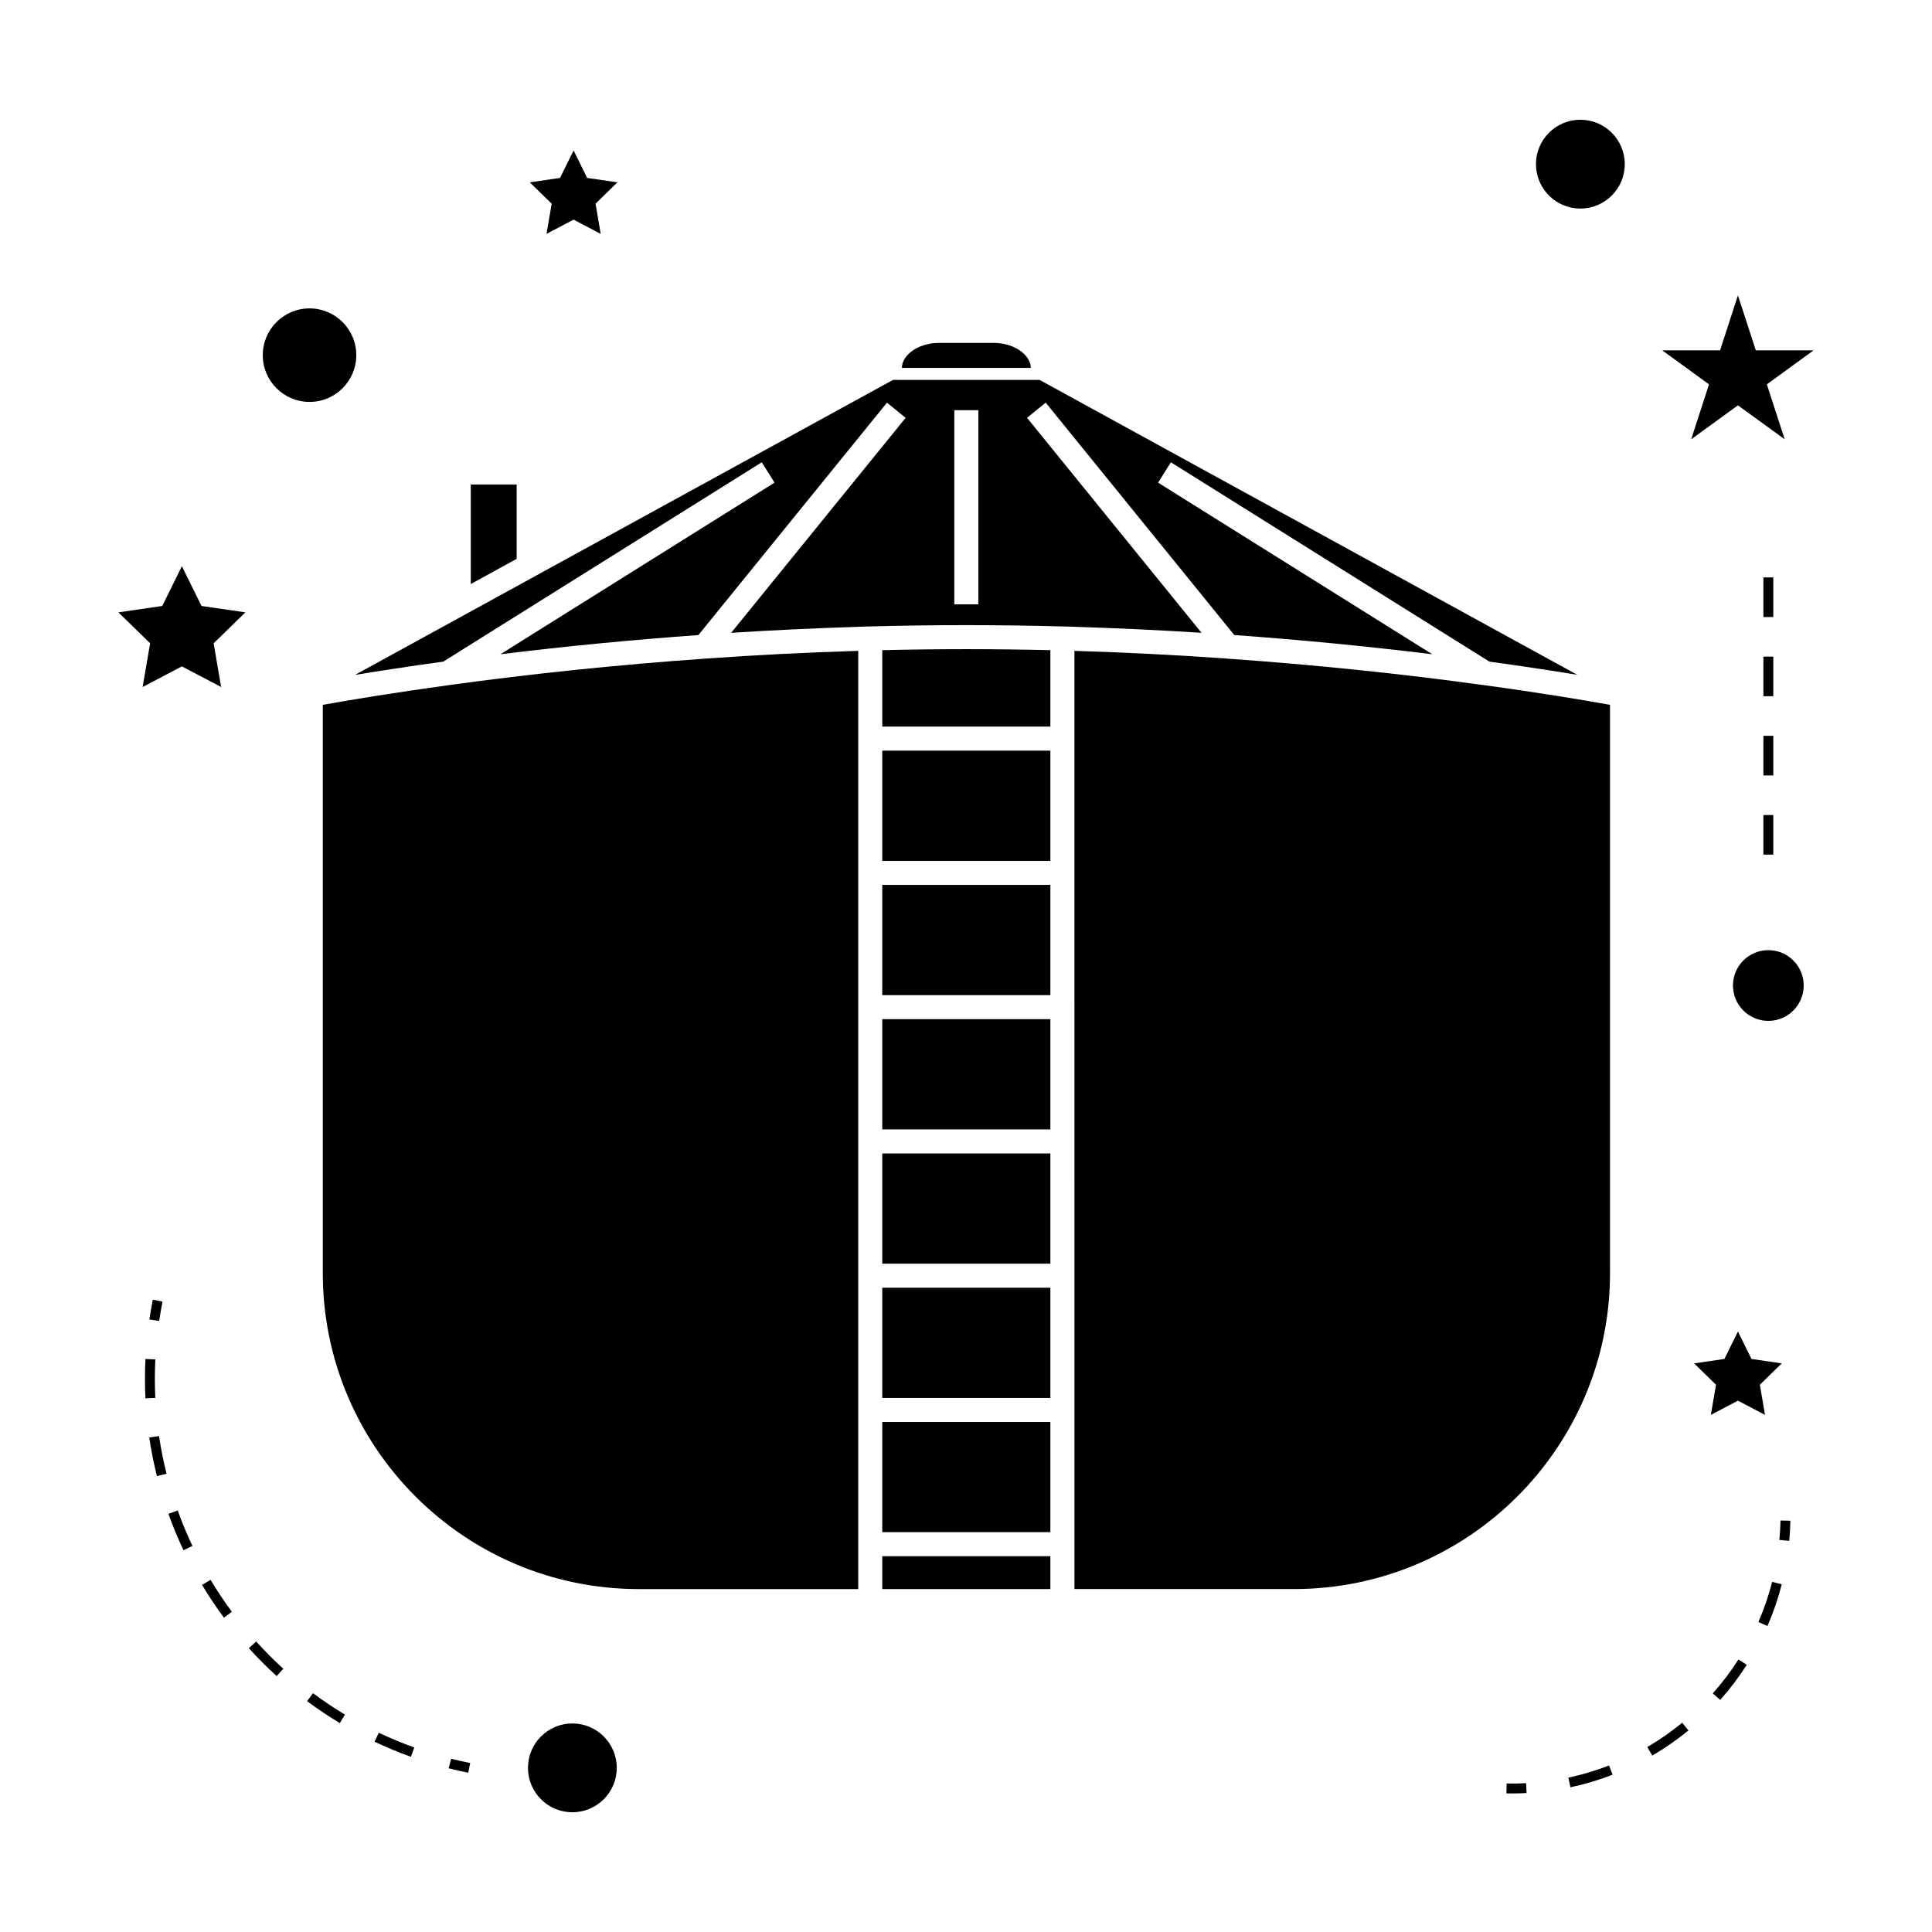
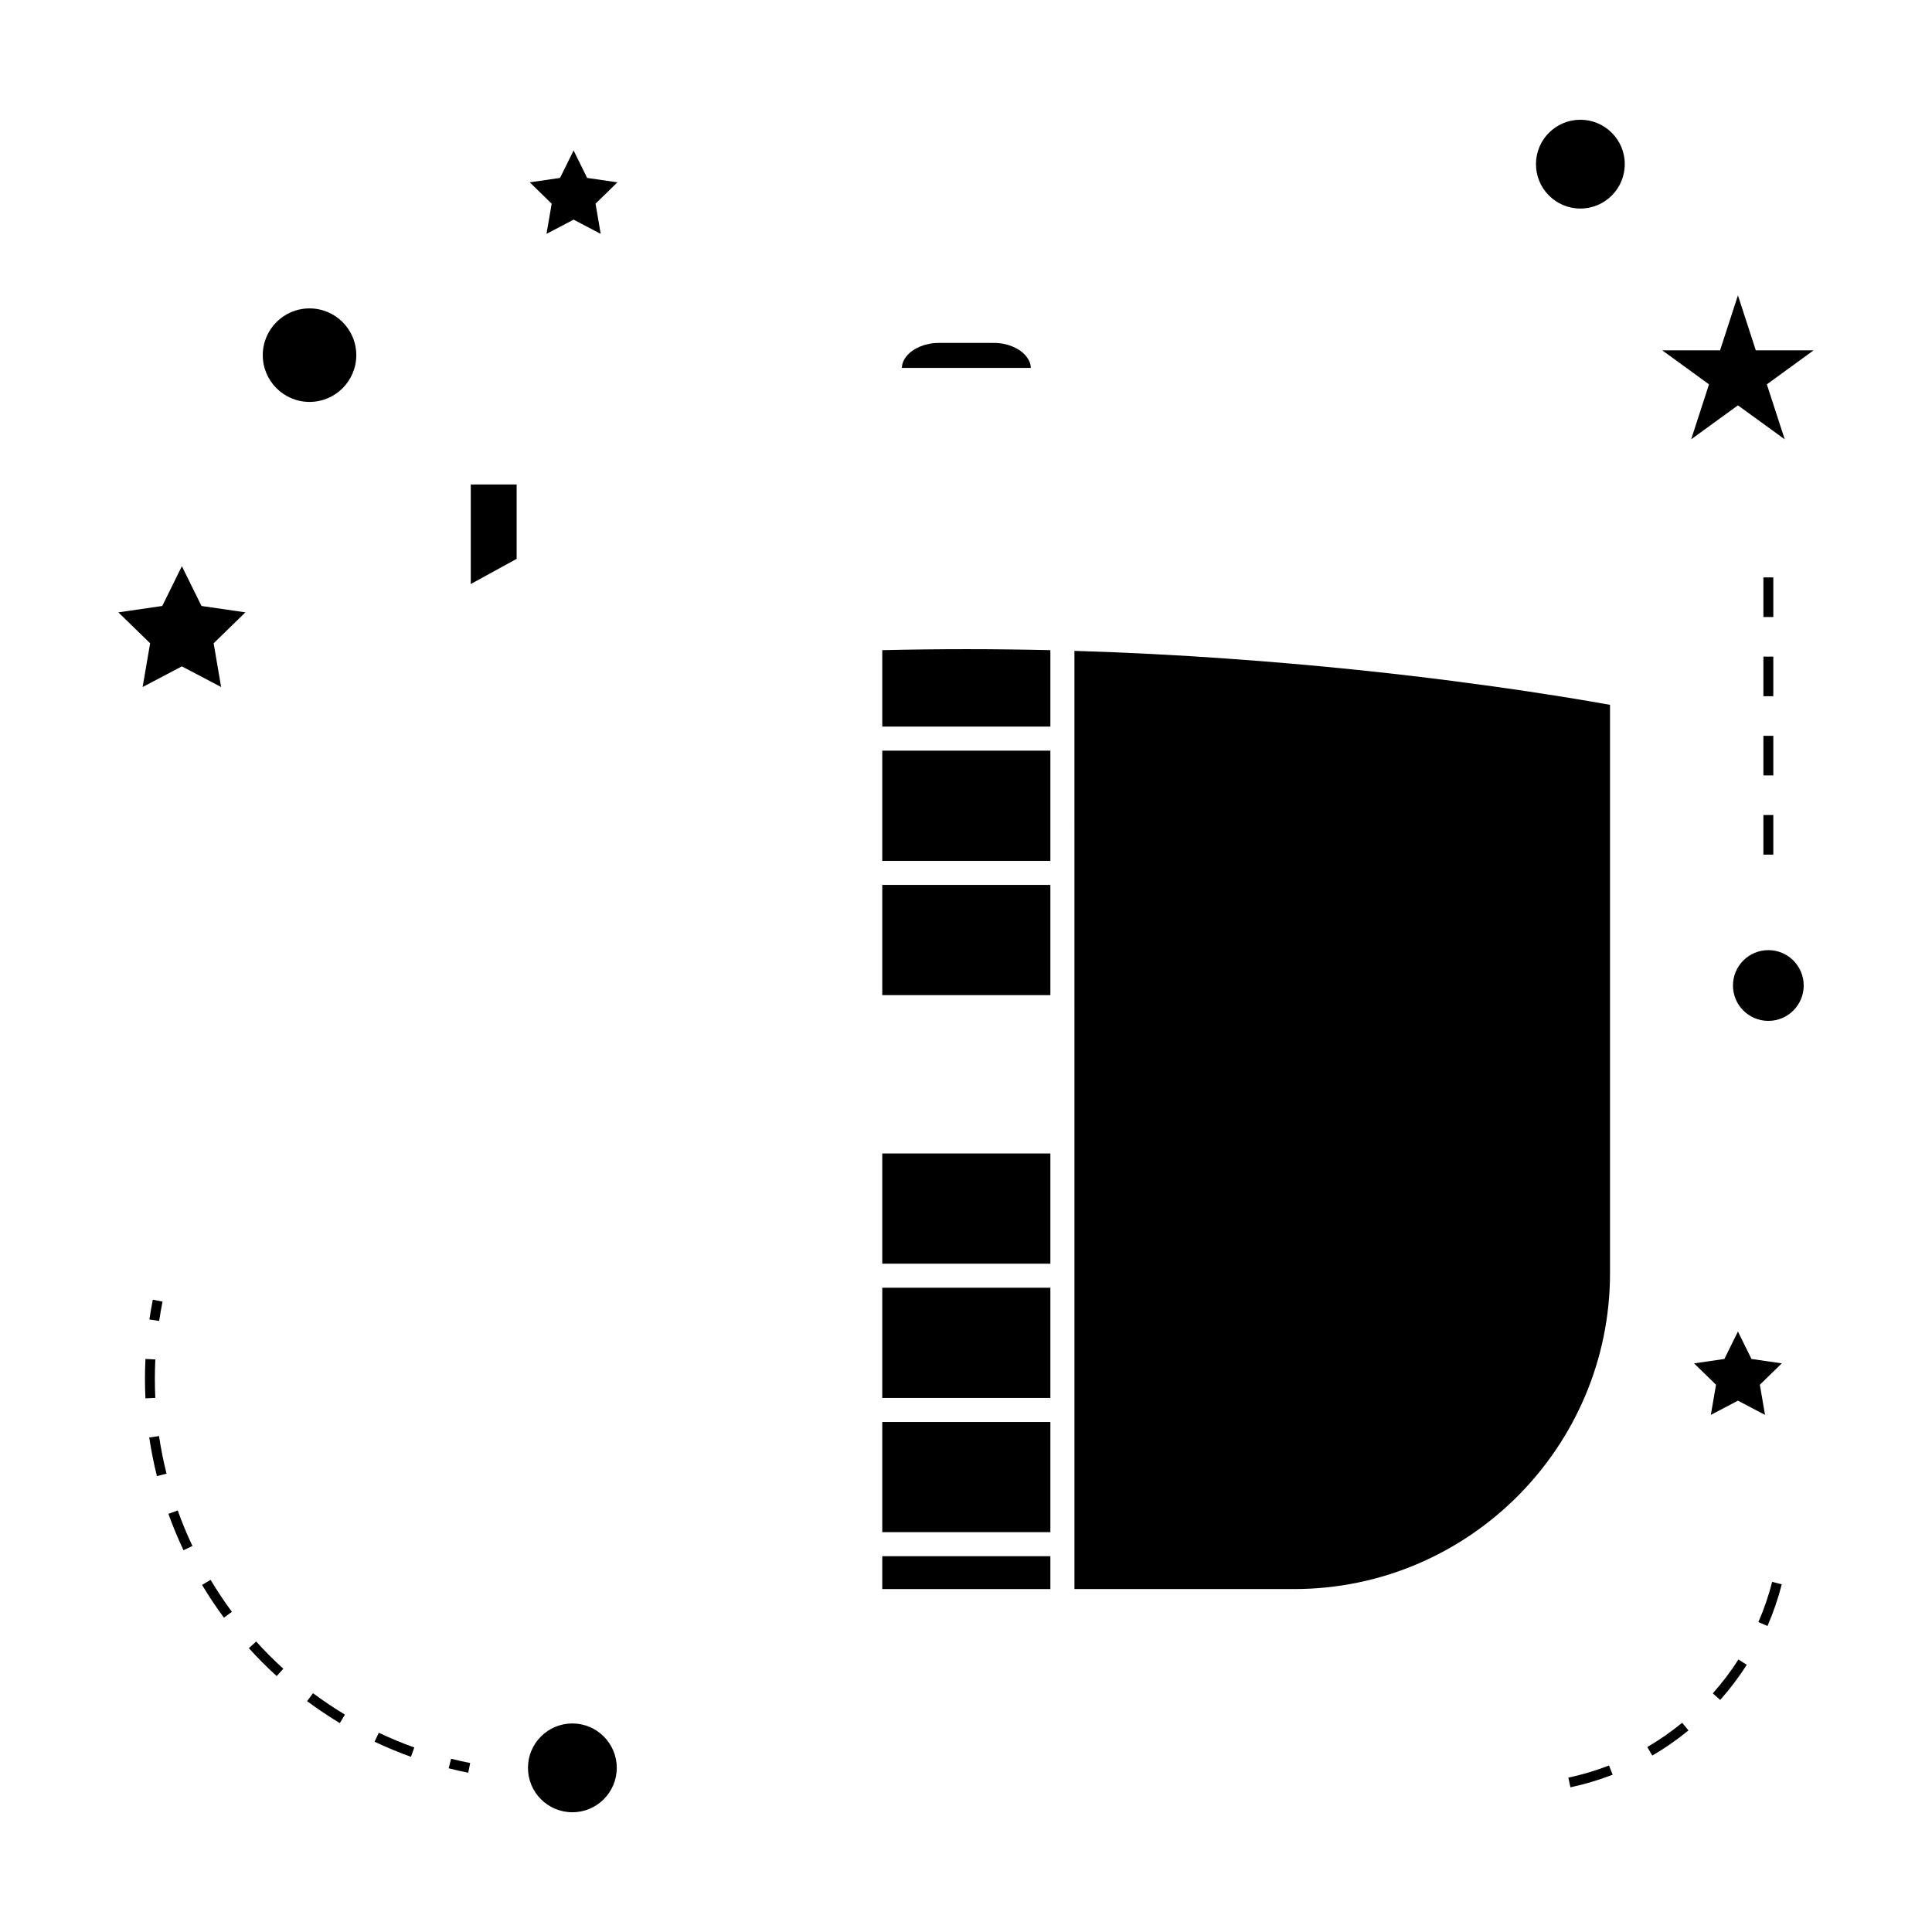
<svg xmlns="http://www.w3.org/2000/svg" fill="#000000" width="800px" height="800px" version="1.1" viewBox="144 144 512 512">
  <g>
    <path d="m377.81 342.93h44.551v29.211h-44.551z" />
    <path d="m570.67 481.4v-150.61c-5.918-1.07-17.492-3.051-33.488-5.231-22.059-3.039-44.906-5.394-67.926-7.016-12.961-0.938-26.586-1.625-40.52-2.059l0.004 233.55v15.082h58.211c46.16-0.004 83.719-37.559 83.719-83.719z" />
    <path d="m377.81 378.51h44.551v29.211h-44.551z" />
-     <path d="m428.74 310.11c11.504 0.355 22.781 0.891 33.676 1.59l-46.242-56.977 4.949-4.019 49.977 61.59c17.688 1.27 35.262 2.977 52.465 5.086l-72.66-45.473 3.387-5.398 84.414 52.828c9.348 1.285 17.168 2.488 23.289 3.496l-142.48-78.152h-38.863l-93.363 51.188v0.004l-24.906 13.66v-0.004l-24.309 13.328c6.418-1.055 14.316-2.273 23.395-3.519l84.41-52.832 3.379 5.398-72.641 45.477c17.199-2.109 34.77-3.816 52.461-5.082l49.977-61.59 4.949 4.019-46.242 56.977c10.891-0.699 22.168-1.234 33.672-1.59v-0.02l3.082-0.082h0.012 0.004c17.512-0.461 33.582-0.461 51.094 0h0.004 0.012l3.082 0.082v0.016zm-25.465-5.957h-6.371v-51.445h6.371z" />
-     <path d="m377.81 414.09h44.551v29.211h-44.551z" />
    <path d="m377.81 316.3v20.254h44.551v-20.254c-15.254-0.352-29.297-0.352-44.551 0z" />
    <path d="m392.76 234.88c-3.586 0-6.75 1.41-8.445 3.426-0.805 0.961-1.301 2.043-1.301 3.195h34.152c0-1.156-0.504-2.242-1.309-3.195-1.695-2.016-4.863-3.426-8.449-3.426z" />
    <path d="m280.92 292.1v-19.703h-12.16v26.375z" />
    <path d="m377.81 556.41h44.551v8.707h-44.551z" />
    <path d="m377.81 485.26h44.551v29.211h-44.551z" />
    <path d="m377.81 520.84h44.551v29.195h-44.551z" />
    <path d="m377.81 449.68h44.551v29.211h-44.551z" />
-     <path d="m262.99 325.56c-14.594 2-26.047 3.91-33.445 5.227v150.61c0 46.16 37.555 83.723 83.723 83.723h58.168v-248.64c-13.93 0.438-27.551 1.117-40.52 2.059-23.02 1.617-45.875 3.977-67.926 7.016z" />
    <path d="m307.45 612.5c0 6.5-5.269 11.766-11.766 11.766-6.5 0-11.766-5.266-11.766-11.766 0-6.496 5.266-11.766 11.766-11.766 6.496 0 11.766 5.269 11.766 11.766" />
    <path d="m192.2 294.05-5.199 10.539-11.633 1.691 8.418 8.199-1.988 11.586 10.402-5.469 10.402 5.469-1.984-11.586 8.414-8.199-11.633-1.691z" />
    <path d="m299.6 191.15-3.59-7.273-3.594 7.273-8.023 1.168 5.809 5.66-1.375 8 7.184-3.773 7.18 3.773-1.367-8 5.801-5.66z" />
    <path d="m604.57 515.19 7.18 3.773-1.371-7.992 5.809-5.664-8.027-1.168-3.59-7.273-3.59 7.273-8.031 1.168 5.812 5.664-1.371 7.992z" />
    <path d="m604.57 222.27-4.734 14.574h-15.324l12.395 9.012-4.731 14.566 12.395-9.004 12.395 9.004-4.734-14.566 12.391-9.012h-15.316z" />
    <path d="m574.58 187.5c0 6.5-5.266 11.766-11.766 11.766-6.496 0-11.766-5.266-11.766-11.766 0-6.496 5.269-11.766 11.766-11.766 6.5 0 11.766 5.269 11.766 11.766" />
    <path d="m622 405.17c0 5.176-4.195 9.375-9.371 9.375-5.18 0-9.375-4.199-9.375-9.375s4.195-9.371 9.375-9.371c5.176 0 9.371 4.195 9.371 9.371" />
    <path d="m238.42 238.12c0 6.84-5.547 12.391-12.391 12.391s-12.391-5.551-12.391-12.391c0-6.844 5.547-12.391 12.391-12.391s12.391 5.547 12.391 12.391" />
    <path d="m262.9 612.62c1.711 0.438 3.438 0.82 5.184 1.172l0.52-2.57c-1.707-0.34-3.391-0.723-5.059-1.141z" />
    <path d="m183.55 524.95c0.508 3.426 1.195 6.871 2.035 10.234l2.547-0.641c-0.824-3.281-1.496-6.641-1.988-9.977z" />
    <path d="m243.26 605.57c3.133 1.484 6.383 2.832 9.645 4.004l0.887-2.473c-3.184-1.141-6.352-2.457-9.41-3.906z" />
    <path d="m185.04 509.43c0-1.715 0.043-3.438 0.125-5.168l-2.617-0.125c-0.09 1.77-0.133 3.539-0.133 5.297 0 1.723 0.043 3.438 0.125 5.144l2.617-0.125c-0.074-1.676-0.117-3.348-0.117-5.023z" />
    <path d="m209.95 580.78c2.312 2.57 4.797 5.059 7.367 7.398l1.77-1.941c-2.508-2.281-4.93-4.707-7.191-7.215z" />
    <path d="m188.63 545.18c1.16 3.246 2.508 6.492 3.996 9.641l2.371-1.125c-1.453-3.07-2.766-6.234-3.898-9.406z" />
    <path d="m197.55 564.02c1.777 2.977 3.731 5.898 5.793 8.684l2.109-1.559c-2.012-2.723-3.914-5.574-5.652-8.477z" />
    <path d="m225.38 594.82c2.793 2.078 5.711 4.035 8.676 5.816l1.355-2.25c-2.891-1.738-5.734-3.648-8.461-5.672z" />
    <path d="m187.07 488.95-2.57-0.516c-0.348 1.746-0.656 3.488-0.914 5.238l2.594 0.383c0.25-1.699 0.551-3.402 0.891-5.106z" />
-     <path d="m615.56 552.1 2.613 0.242c0.164-1.762 0.262-3.543 0.301-5.336l-2.625-0.051c-0.039 1.727-0.133 3.441-0.289 5.144z" />
    <path d="m597.91 592.76 1.961 1.742c2.586-2.914 4.953-6.047 7.043-9.305l-2.211-1.418c-2.012 3.152-4.293 6.168-6.793 8.98z" />
    <path d="m580.55 606.98 1.324 2.266c3.352-1.957 6.574-4.199 9.582-6.664l-1.664-2.031c-2.902 2.379-6.012 4.547-9.242 6.43z" />
    <path d="m609.99 573.86 2.41 1.043c1.547-3.562 2.824-7.277 3.785-11.043l-2.539-0.652c-0.934 3.637-2.16 7.215-3.656 10.652z" />
    <path d="m559.63 615.09 0.547 2.566c3.793-0.809 7.551-1.93 11.184-3.336l-0.949-2.445c-3.5 1.355-7.125 2.438-10.781 3.215z" />
-     <path d="m543.27 616.64-0.051 2.625c0.504 0.012 1.008 0.016 1.512 0.016 1.285 0 2.562-0.031 3.832-0.102l-0.133-2.617c-1.711 0.09-3.418 0.125-5.16 0.078z" />
    <path d="m611.32 339h2.625v10.496h-2.625z" />
    <path d="m611.32 297.02h2.625v10.496h-2.625z" />
    <path d="m611.32 359.99h2.625v10.496h-2.625z" />
    <path d="m611.32 318.01h2.625v10.496h-2.625z" />
  </g>
</svg>